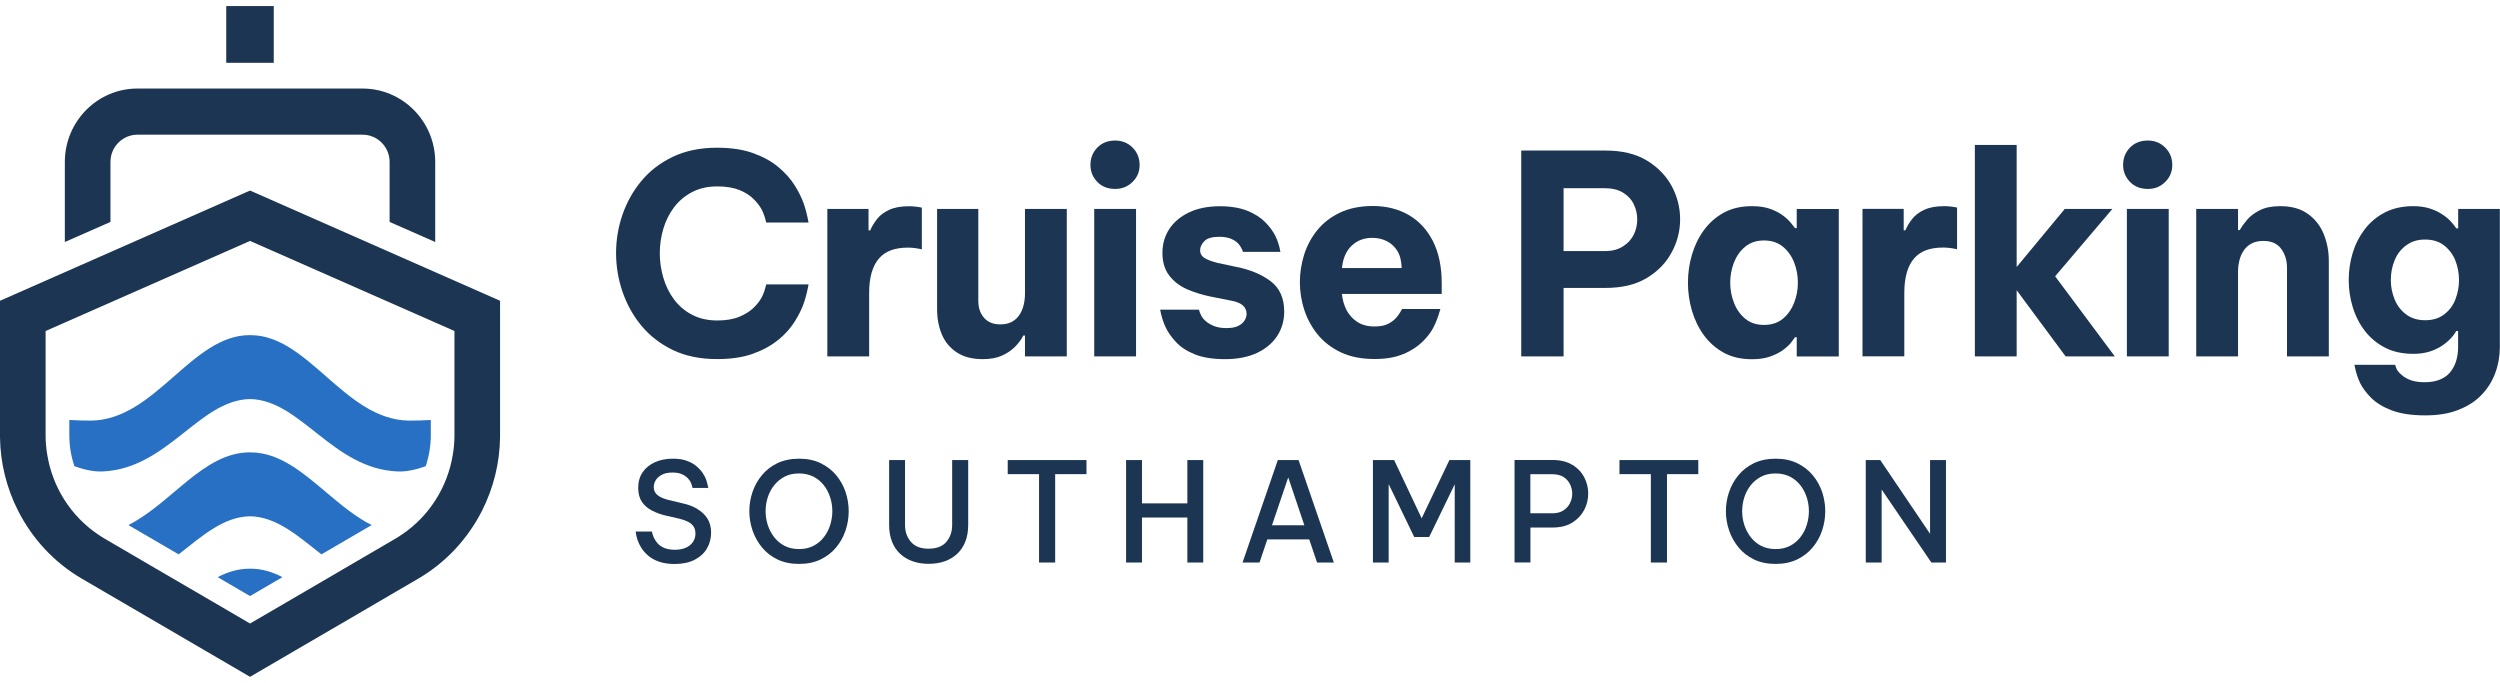
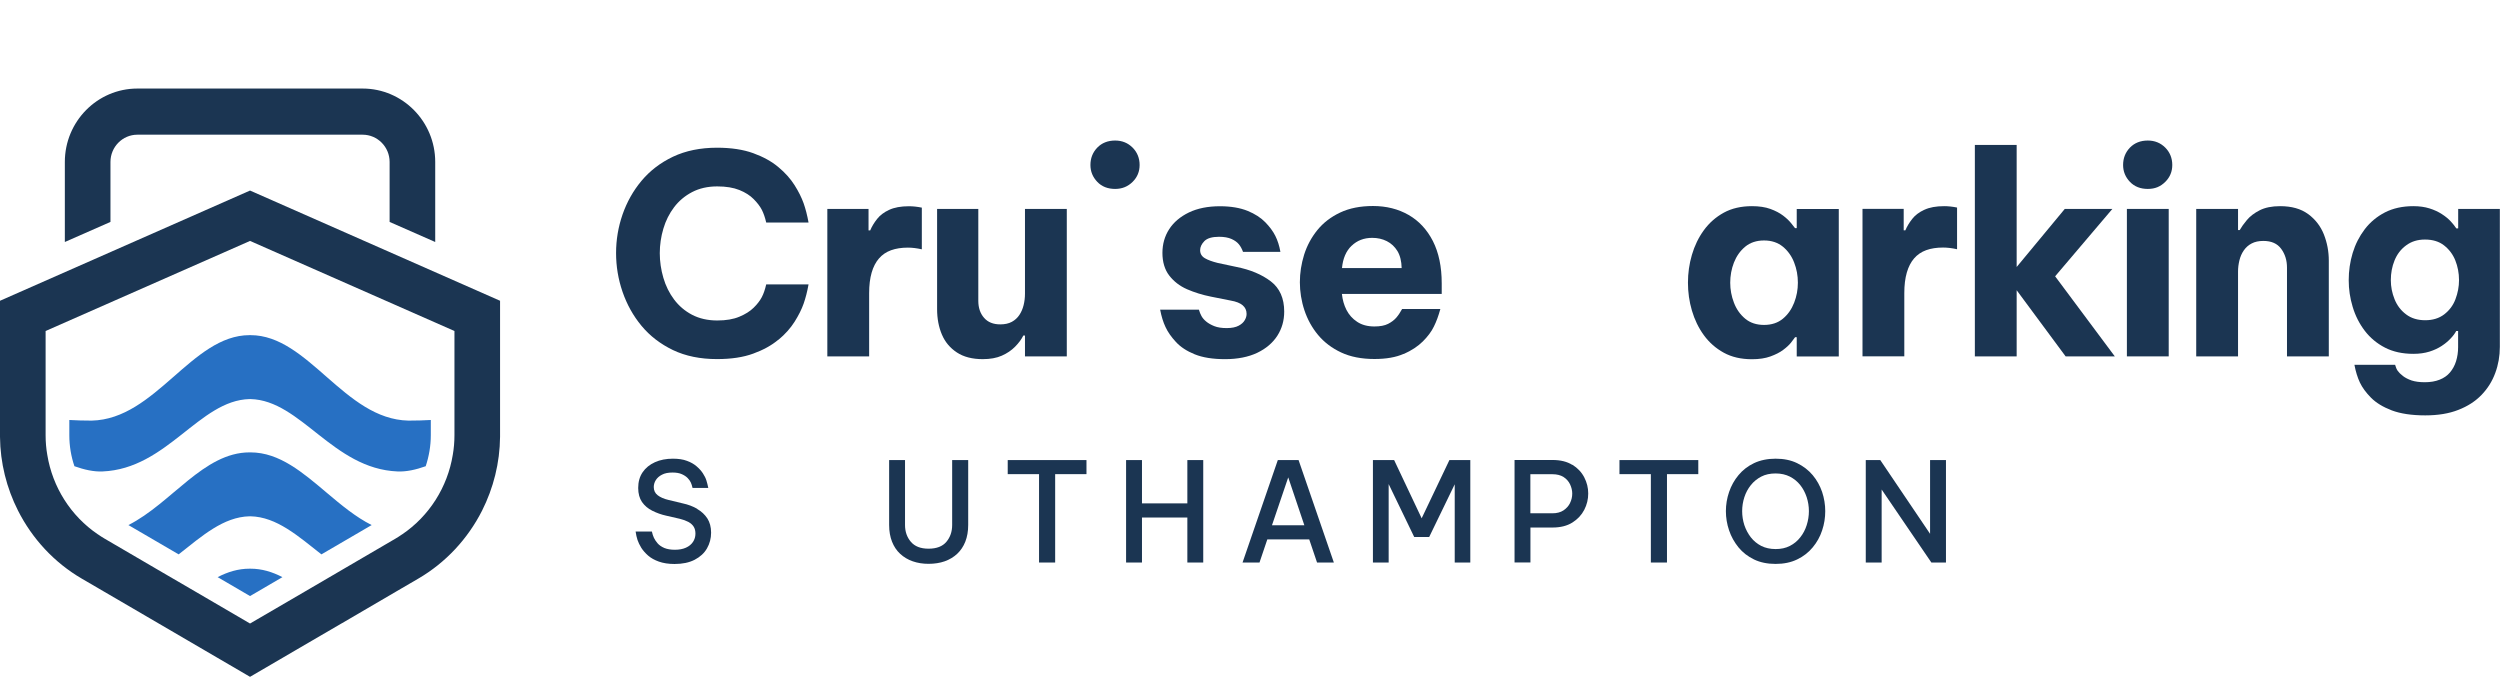
<svg xmlns="http://www.w3.org/2000/svg" width="205" height="56" viewBox="0 0 205 56" fill="none">
  <g clip-path="url(#clip0_39_440)">
-     <path d="M22.448 0.5H18.552V5.149H22.448V0.5Z" fill="#1B3552" />
    <path d="M35.688 13.278V19.844L31.948 18.198V13.278C31.948 12.048 30.956 11.045 29.735 11.045H11.264C10.049 11.045 9.058 12.048 9.058 13.278V18.198L5.317 19.844V13.278C5.317 9.96 7.985 7.261 11.264 7.261H29.735C33.014 7.261 35.688 9.96 35.688 13.278Z" fill="#1B3552" />
    <path d="M20.503 15.625L0 24.663V35.821C0.019 37.953 0.542 40.022 1.477 41.87C2.643 44.172 4.438 46.127 6.714 47.452L8.141 48.284L12.985 51.11L16.787 53.33L20.503 55.5L24.218 53.33L28.014 51.116H28.02L32.864 48.284L34.291 47.452C36.567 46.127 38.362 44.172 39.528 41.876C40.463 40.022 40.986 37.953 41.005 35.821V24.663L20.503 15.625ZM32.976 43.819H32.97C32.789 43.945 32.608 44.065 32.421 44.172L28.07 46.714L24.972 48.524L20.503 51.129L16.033 48.518L12.935 46.714L8.584 44.172C8.397 44.065 8.216 43.945 8.035 43.819H8.029C5.81 42.318 4.307 39.946 3.877 37.297C3.784 36.767 3.74 36.231 3.74 35.689V27.142L20.503 19.756L37.265 27.142V35.689C37.265 36.231 37.221 36.767 37.128 37.297C36.697 39.946 35.195 42.318 32.976 43.819Z" fill="#1B3552" />
    <path d="M23.158 47.326L20.503 48.877L17.847 47.326C18.67 46.897 19.53 46.632 20.465 46.632H20.54C21.475 46.632 22.335 46.897 23.158 47.326Z" fill="#2770C3" />
    <path d="M30.476 43.055L26.356 45.458C24.436 43.951 22.69 42.387 20.54 42.336H20.521L20.484 42.342L20.465 42.336C18.314 42.387 16.569 43.951 14.649 45.458L10.529 43.055C14.069 41.264 16.7 37.095 20.465 37.095H20.54C22.921 37.095 24.841 38.76 26.823 40.431C27.983 41.409 29.167 42.399 30.476 43.055Z" fill="#2770C3" />
    <path d="M35.326 34.439V35.688C35.326 36.565 35.176 37.423 34.908 38.23C34.104 38.514 33.338 38.691 32.596 38.659C27.291 38.438 24.679 32.825 20.54 32.724H20.515L20.484 32.73L20.465 32.724C16.326 32.825 13.714 38.438 8.409 38.659C7.674 38.691 6.907 38.514 6.103 38.23C5.828 37.423 5.685 36.565 5.685 35.688V34.439C6.24 34.471 6.851 34.49 7.518 34.49C12.767 34.376 15.709 27.482 20.465 27.482H20.54C25.296 27.482 28.232 34.376 33.487 34.49C34.16 34.49 34.765 34.471 35.326 34.439Z" fill="#2770C3" />
    <path d="M57.175 41.725C56.826 41.523 56.427 41.371 55.984 41.277L54.806 40.993C54.432 40.905 54.139 40.772 53.927 40.608C53.715 40.444 53.609 40.217 53.609 39.94C53.609 39.738 53.666 39.542 53.778 39.366C53.89 39.189 54.058 39.038 54.283 38.924C54.507 38.804 54.794 38.748 55.149 38.748C55.455 38.748 55.71 38.792 55.904 38.88C56.103 38.968 56.259 39.069 56.383 39.195C56.502 39.315 56.589 39.441 56.645 39.561C56.701 39.681 56.751 39.839 56.789 40.009H58.079C58.035 39.782 57.979 39.574 57.923 39.391C57.867 39.208 57.767 39.013 57.636 38.811C57.505 38.609 57.331 38.42 57.119 38.237C56.907 38.054 56.645 37.902 56.327 37.789C56.016 37.669 55.629 37.612 55.18 37.612C54.626 37.612 54.133 37.707 53.703 37.902C53.273 38.098 52.936 38.369 52.693 38.729C52.45 39.088 52.332 39.517 52.332 40.015C52.332 40.476 52.438 40.861 52.643 41.163C52.855 41.466 53.136 41.706 53.491 41.882C53.846 42.059 54.227 42.198 54.632 42.286L55.729 42.538C56.016 42.608 56.252 42.696 56.446 42.797C56.639 42.904 56.789 43.037 56.882 43.188C56.982 43.346 57.026 43.535 57.026 43.762C57.026 44.014 56.957 44.235 56.826 44.437C56.689 44.639 56.502 44.796 56.246 44.91C55.997 45.023 55.691 45.08 55.342 45.08C54.993 45.08 54.713 45.03 54.476 44.935C54.245 44.834 54.058 44.708 53.927 44.557C53.79 44.399 53.691 44.248 53.622 44.103C53.553 43.958 53.497 43.781 53.454 43.585H52.12C52.157 43.844 52.207 44.071 52.276 44.279C52.344 44.481 52.45 44.695 52.587 44.922C52.73 45.143 52.917 45.358 53.148 45.56C53.379 45.761 53.672 45.925 54.027 46.051C54.382 46.178 54.813 46.247 55.311 46.247C55.96 46.247 56.514 46.133 56.963 45.9C57.412 45.667 57.749 45.358 57.973 44.967C58.197 44.576 58.31 44.147 58.31 43.68C58.31 43.213 58.204 42.828 58.004 42.513C57.798 42.198 57.518 41.933 57.169 41.737L57.175 41.725Z" fill="#1B3552" />
-     <path d="M68.564 38.962C68.221 38.552 67.791 38.224 67.286 37.978C66.781 37.732 66.189 37.612 65.522 37.612C64.855 37.612 64.256 37.739 63.752 37.978C63.247 38.218 62.816 38.552 62.48 38.962C62.137 39.372 61.881 39.833 61.707 40.343C61.532 40.854 61.445 41.378 61.445 41.914C61.445 42.45 61.532 42.98 61.707 43.491C61.881 44.008 62.143 44.468 62.48 44.885C62.816 45.301 63.247 45.629 63.752 45.875C64.263 46.121 64.849 46.241 65.522 46.241C66.195 46.241 66.775 46.121 67.286 45.875C67.797 45.629 68.221 45.301 68.564 44.885C68.907 44.475 69.169 44.008 69.337 43.491C69.511 42.974 69.593 42.45 69.593 41.914C69.593 41.378 69.505 40.854 69.337 40.343C69.162 39.833 68.907 39.372 68.564 38.962ZM68.071 43.062C67.953 43.434 67.778 43.768 67.548 44.058C67.317 44.355 67.037 44.588 66.694 44.765C66.351 44.941 65.965 45.023 65.522 45.023C65.079 45.023 64.68 44.935 64.344 44.765C64.007 44.588 63.72 44.355 63.49 44.058C63.259 43.762 63.084 43.428 62.96 43.062C62.841 42.69 62.779 42.311 62.779 41.914C62.779 41.517 62.841 41.138 62.96 40.772C63.078 40.407 63.253 40.078 63.49 39.782C63.727 39.486 64.007 39.258 64.344 39.082C64.68 38.905 65.073 38.823 65.522 38.823C65.971 38.823 66.351 38.912 66.694 39.082C67.037 39.258 67.317 39.492 67.548 39.782C67.778 40.072 67.947 40.4 68.071 40.772C68.19 41.138 68.252 41.523 68.252 41.914C68.252 42.305 68.19 42.69 68.071 43.062Z" fill="#1B3552" />
    <path d="M78.077 43.049C78.077 43.591 77.921 44.052 77.603 44.43C77.291 44.802 76.805 44.992 76.144 44.992C75.483 44.992 75.01 44.802 74.692 44.43C74.374 44.058 74.212 43.598 74.212 43.049V37.726H72.909V43.049C72.909 43.566 72.99 44.02 73.146 44.418C73.302 44.815 73.526 45.149 73.813 45.414C74.1 45.679 74.442 45.887 74.841 46.026C75.24 46.165 75.67 46.234 76.144 46.234C76.618 46.234 77.073 46.165 77.466 46.026C77.859 45.887 78.201 45.679 78.488 45.414C78.775 45.143 78.999 44.815 79.155 44.418C79.311 44.02 79.392 43.566 79.392 43.049V37.726H78.077V43.049Z" fill="#1B3552" />
    <path d="M85.202 37.726H82.633V38.88H85.202V46.127H86.523V38.88H89.091V37.726H86.523H85.202Z" fill="#1B3552" />
    <path d="M97.363 41.277H93.642V37.726H92.339V46.127H93.642V42.437H97.363V46.127H98.666V37.726H97.363V41.277Z" fill="#1B3552" />
    <path d="M104.781 37.726L101.889 46.127H103.279L103.921 44.228H107.356L107.998 46.127H109.376L106.483 37.726H104.788H104.781ZM104.301 43.074L105.635 39.145L106.957 43.074H104.295H104.301Z" fill="#1B3552" />
    <path d="M116.576 42.5L114.319 37.726H112.58V46.127H113.87V39.694L115.965 44.033H117.193L119.287 39.712V46.127H120.565V37.726H118.851L116.576 42.5Z" fill="#1B3552" />
    <path d="M128.931 38.122C128.501 37.851 127.958 37.719 127.31 37.719H124.193V46.12H125.496V43.257H127.316C127.964 43.257 128.507 43.118 128.937 42.847C129.367 42.575 129.691 42.228 129.909 41.806C130.128 41.383 130.234 40.942 130.234 40.469C130.234 39.996 130.128 39.567 129.909 39.144C129.691 38.722 129.367 38.381 128.937 38.11L128.931 38.122ZM128.744 41.251C128.625 41.49 128.444 41.692 128.208 41.85C127.971 42.008 127.665 42.09 127.297 42.09H125.49V38.886H127.297C127.665 38.886 127.964 38.961 128.208 39.113C128.444 39.264 128.625 39.466 128.744 39.712C128.862 39.964 128.924 40.217 128.924 40.475C128.924 40.746 128.862 41.005 128.744 41.245V41.251Z" fill="#1B3552" />
    <path d="M135.37 37.726H132.796V38.88H135.37V46.127H136.692V38.88H139.26V37.726H136.692H135.37Z" fill="#1B3552" />
    <path d="M148.642 38.962C148.299 38.552 147.869 38.224 147.364 37.978C146.859 37.732 146.267 37.612 145.6 37.612C144.933 37.612 144.334 37.739 143.829 37.978C143.324 38.218 142.894 38.552 142.557 38.962C142.215 39.372 141.959 39.833 141.785 40.343C141.61 40.854 141.523 41.378 141.523 41.914C141.523 42.45 141.61 42.98 141.785 43.491C141.959 44.008 142.221 44.468 142.557 44.885C142.894 45.301 143.324 45.629 143.829 45.875C144.34 46.121 144.926 46.241 145.6 46.241C146.273 46.241 146.852 46.121 147.364 45.875C147.875 45.629 148.299 45.301 148.642 44.885C148.984 44.475 149.246 44.008 149.415 43.491C149.589 42.974 149.67 42.45 149.67 41.914C149.67 41.378 149.583 40.854 149.415 40.343C149.24 39.833 148.984 39.372 148.642 38.962ZM148.149 43.062C148.031 43.434 147.856 43.768 147.625 44.058C147.395 44.355 147.114 44.588 146.771 44.765C146.429 44.941 146.042 45.023 145.6 45.023C145.157 45.023 144.758 44.935 144.421 44.765C144.085 44.588 143.798 44.355 143.567 44.058C143.337 43.762 143.162 43.428 143.037 43.062C142.919 42.69 142.857 42.311 142.857 41.914C142.857 41.517 142.919 41.138 143.037 40.772C143.156 40.407 143.33 40.078 143.567 39.782C143.804 39.486 144.085 39.258 144.421 39.082C144.758 38.905 145.151 38.823 145.6 38.823C146.048 38.823 146.429 38.912 146.771 39.082C147.114 39.258 147.395 39.492 147.625 39.782C147.856 40.072 148.024 40.4 148.149 40.772C148.268 41.138 148.33 41.523 148.33 41.914C148.33 42.305 148.268 42.69 148.149 43.062Z" fill="#1B3552" />
    <path d="M158.266 43.774L154.183 37.726H152.993V46.127H154.295V40.141L158.372 46.127H159.569V37.726H158.266V43.774Z" fill="#1B3552" />
    <path d="M63.826 27.868C64.381 27.408 64.824 26.909 65.154 26.386C65.485 25.862 65.734 25.364 65.896 24.904C66.058 24.443 66.195 23.913 66.301 23.32H62.829C62.736 23.73 62.617 24.084 62.468 24.367C62.318 24.651 62.093 24.948 61.8 25.232C61.508 25.522 61.115 25.768 60.629 25.97C60.142 26.178 59.538 26.279 58.815 26.279C58.035 26.279 57.343 26.121 56.751 25.812C56.159 25.503 55.667 25.08 55.274 24.557C54.881 24.033 54.588 23.44 54.395 22.778C54.202 22.116 54.102 21.441 54.102 20.76C54.102 20.078 54.202 19.404 54.395 18.754C54.588 18.098 54.881 17.518 55.274 16.994C55.667 16.477 56.159 16.061 56.751 15.752C57.343 15.443 58.029 15.285 58.815 15.285C59.538 15.285 60.142 15.386 60.629 15.581C61.115 15.777 61.508 16.029 61.8 16.326C62.093 16.622 62.318 16.912 62.468 17.202C62.617 17.492 62.736 17.839 62.829 18.249H66.301C66.195 17.657 66.058 17.127 65.896 16.666C65.728 16.2 65.485 15.707 65.154 15.184C64.824 14.661 64.381 14.162 63.826 13.702C63.272 13.235 62.58 12.857 61.763 12.56C60.947 12.264 59.955 12.112 58.796 12.112C57.431 12.112 56.228 12.358 55.187 12.85C54.152 13.342 53.292 14.005 52.606 14.825C51.92 15.644 51.403 16.572 51.047 17.593C50.692 18.622 50.518 19.675 50.518 20.753C50.518 21.832 50.692 22.892 51.047 23.926C51.403 24.96 51.92 25.894 52.606 26.72C53.292 27.546 54.152 28.209 55.187 28.707C56.221 29.199 57.425 29.445 58.796 29.445C59.955 29.445 60.94 29.3 61.763 28.997C62.58 28.701 63.272 28.322 63.826 27.855V27.868Z" fill="#1B3552" />
    <path d="M74.442 20.305C74.785 20.305 75.172 20.35 75.59 20.444V17.026C75.216 16.95 74.86 16.912 74.53 16.912C73.869 16.912 73.327 17.013 72.909 17.209C72.485 17.404 72.155 17.656 71.918 17.959C71.681 18.262 71.488 18.577 71.357 18.893H71.22V17.133H67.841V29.224H71.27V24.046C71.27 23.39 71.338 22.828 71.475 22.355C71.612 21.882 71.812 21.497 72.074 21.195C72.335 20.892 72.666 20.665 73.065 20.52C73.464 20.375 73.925 20.305 74.449 20.305H74.442Z" fill="#1B3552" />
    <path d="M83.911 27.514H84.048V29.223H87.477V17.132H84.048V24.089C84.048 24.41 84.011 24.72 83.936 25.022C83.861 25.325 83.743 25.596 83.587 25.83C83.431 26.063 83.226 26.252 82.97 26.391C82.714 26.53 82.397 26.599 82.022 26.599C81.449 26.599 81.006 26.422 80.695 26.063C80.377 25.703 80.221 25.237 80.221 24.663V17.132H76.842V25.344C76.842 26.12 76.973 26.814 77.235 27.432C77.497 28.05 77.908 28.535 78.463 28.901C79.018 29.267 79.728 29.45 80.582 29.45C81.2 29.45 81.723 29.355 82.147 29.166C82.577 28.977 82.939 28.731 83.238 28.428C83.537 28.125 83.762 27.823 83.911 27.514Z" fill="#1B3552" />
-     <path d="M93.156 17.132H89.727V29.223H93.156V17.132Z" fill="#1B3552" />
    <path d="M91.442 15.492C92.015 15.492 92.489 15.296 92.875 14.912C93.262 14.527 93.449 14.066 93.449 13.53C93.449 12.969 93.255 12.489 92.875 12.105C92.489 11.72 92.015 11.524 91.442 11.524C90.843 11.524 90.351 11.72 89.977 12.105C89.603 12.496 89.415 12.969 89.415 13.53C89.415 14.06 89.603 14.52 89.977 14.912C90.351 15.303 90.843 15.492 91.442 15.492Z" fill="#1B3552" />
    <path d="M104.744 27.527C105.118 26.941 105.305 26.285 105.305 25.553C105.305 24.456 104.937 23.629 104.202 23.068C103.466 22.507 102.519 22.109 101.359 21.882L99.851 21.561C99.414 21.453 99.065 21.327 98.803 21.176C98.542 21.024 98.411 20.804 98.411 20.514C98.411 20.255 98.529 20.009 98.76 19.769C98.99 19.536 99.396 19.416 99.963 19.416C100.381 19.416 100.723 19.479 100.991 19.599C101.253 19.719 101.453 19.864 101.59 20.034C101.727 20.204 101.839 20.406 101.927 20.652H104.993C104.906 20.148 104.763 19.713 104.576 19.34C104.389 18.968 104.115 18.596 103.753 18.224C103.391 17.852 102.905 17.537 102.301 17.291C101.696 17.045 100.935 16.912 100.038 16.912C99.047 16.912 98.199 17.082 97.488 17.423C96.784 17.764 96.241 18.224 95.874 18.792C95.506 19.359 95.319 20.015 95.319 20.741C95.319 21.466 95.5 22.103 95.874 22.589C96.248 23.074 96.734 23.453 97.338 23.718C97.949 23.983 98.598 24.184 99.29 24.323L100.91 24.645C101.359 24.721 101.69 24.853 101.902 25.036C102.114 25.219 102.22 25.452 102.22 25.742C102.22 25.913 102.17 26.083 102.07 26.253C101.97 26.43 101.808 26.581 101.571 26.707C101.334 26.834 101.01 26.903 100.593 26.903C100.175 26.903 99.851 26.852 99.576 26.745C99.308 26.638 99.084 26.512 98.909 26.367C98.735 26.222 98.61 26.077 98.523 25.919C98.436 25.761 98.367 25.591 98.311 25.395H95.132C95.238 25.944 95.381 26.417 95.574 26.821C95.761 27.225 96.042 27.628 96.422 28.038C96.796 28.448 97.314 28.789 97.968 29.054C98.623 29.319 99.452 29.451 100.462 29.451C101.471 29.451 102.375 29.274 103.098 28.928C103.822 28.581 104.37 28.108 104.744 27.527Z" fill="#1B3552" />
    <path d="M115.104 29.028C115.74 28.744 116.264 28.404 116.669 28C117.074 27.596 117.38 27.192 117.579 26.776C117.785 26.366 117.959 25.887 118.109 25.338H114.974C114.824 25.609 114.668 25.849 114.5 26.044C114.331 26.24 114.107 26.41 113.827 26.555C113.54 26.701 113.166 26.77 112.698 26.77C112.143 26.77 111.67 26.644 111.289 26.391C110.903 26.139 110.616 25.811 110.41 25.414C110.205 25.01 110.086 24.575 110.036 24.102H118.221V23.238C118.221 21.869 117.978 20.715 117.498 19.769C117.018 18.829 116.351 18.11 115.503 17.624C114.656 17.139 113.683 16.893 112.586 16.893C111.551 16.893 110.654 17.069 109.893 17.429C109.133 17.788 108.509 18.268 108.023 18.867C107.537 19.466 107.175 20.141 106.938 20.885C106.708 21.629 106.589 22.386 106.589 23.143C106.589 23.9 106.714 24.701 106.963 25.445C107.213 26.19 107.58 26.864 108.079 27.464C108.578 28.063 109.207 28.542 109.974 28.902C110.741 29.261 111.651 29.438 112.704 29.438C113.664 29.438 114.469 29.299 115.104 29.015V29.028ZM110.834 20.154C111.283 19.718 111.85 19.504 112.524 19.504C112.96 19.504 113.359 19.592 113.721 19.775C114.082 19.958 114.369 20.229 114.587 20.582C114.805 20.942 114.924 21.409 114.936 21.983H110.043C110.117 21.194 110.379 20.582 110.834 20.147V20.154Z" fill="#1B3552" />
-     <path d="M137.084 20.683C137.546 19.825 137.77 18.923 137.77 17.977C137.77 17.031 137.539 16.116 137.084 15.265C136.623 14.414 135.944 13.713 135.046 13.165C134.142 12.616 133.008 12.345 131.642 12.345H124.742V29.223H128.214V23.61H131.642C133.008 23.61 134.142 23.338 135.046 22.79C135.95 22.241 136.629 21.541 137.084 20.677V20.683ZM133.974 19.226C133.787 19.617 133.494 19.939 133.095 20.197C132.696 20.456 132.203 20.588 131.617 20.588H128.214V15.435H131.617C132.203 15.435 132.696 15.555 133.095 15.801C133.494 16.047 133.787 16.363 133.974 16.76C134.161 17.157 134.254 17.567 134.254 17.99C134.254 18.412 134.161 18.848 133.974 19.232V19.226Z" fill="#1B3552" />
    <path d="M147.332 18.709H147.195C147.121 18.621 147.008 18.476 146.859 18.287C146.709 18.097 146.497 17.895 146.217 17.681C145.936 17.467 145.587 17.284 145.169 17.132C144.752 16.981 144.247 16.905 143.661 16.905C142.776 16.905 142.003 17.082 141.348 17.441C140.694 17.801 140.151 18.28 139.715 18.88C139.279 19.479 138.954 20.154 138.736 20.898C138.518 21.642 138.412 22.405 138.412 23.181C138.412 23.957 138.518 24.72 138.736 25.464C138.954 26.209 139.279 26.884 139.715 27.483C140.151 28.082 140.694 28.561 141.348 28.921C142.003 29.28 142.769 29.457 143.661 29.457C144.247 29.457 144.752 29.381 145.169 29.23C145.587 29.078 145.942 28.902 146.217 28.694C146.497 28.485 146.709 28.29 146.859 28.101C147.008 27.912 147.121 27.76 147.195 27.653H147.332V29.23H150.78V17.139H147.332V18.715V18.709ZM147.121 24.821C146.915 25.351 146.609 25.792 146.198 26.133C145.787 26.474 145.269 26.644 144.652 26.644C144.035 26.644 143.517 26.474 143.106 26.133C142.695 25.792 142.383 25.351 142.183 24.821C141.978 24.291 141.878 23.742 141.878 23.181C141.878 22.62 141.978 22.052 142.183 21.529C142.389 21.005 142.695 20.57 143.106 20.229C143.517 19.889 144.035 19.718 144.652 19.718C145.269 19.718 145.78 19.889 146.198 20.229C146.609 20.57 146.921 21.005 147.121 21.529C147.326 22.052 147.426 22.607 147.426 23.181C147.426 23.755 147.326 24.291 147.121 24.821Z" fill="#1B3552" />
    <path d="M157.793 17.202C157.369 17.397 157.038 17.649 156.801 17.952C156.565 18.255 156.371 18.57 156.24 18.886H156.103V17.126H152.725V29.217H156.153V24.039C156.153 23.383 156.222 22.822 156.359 22.349C156.496 21.875 156.695 21.491 156.957 21.188C157.219 20.885 157.549 20.658 157.948 20.513C158.347 20.368 158.809 20.299 159.332 20.299C159.675 20.299 160.062 20.343 160.479 20.437V17.019C160.105 16.943 159.75 16.905 159.42 16.905C158.759 16.905 158.216 17.006 157.799 17.202H157.793Z" fill="#1B3552" />
    <path d="M173.215 17.131H169.312L165.366 21.893V11.884H161.938V29.223H165.366V23.798L169.381 29.223H173.414L168.521 22.657L173.215 17.131Z" fill="#1B3552" />
    <path d="M176.119 11.524C175.521 11.524 175.029 11.72 174.655 12.105C174.281 12.496 174.094 12.969 174.094 13.53C174.094 14.06 174.281 14.52 174.655 14.912C175.029 15.303 175.521 15.492 176.119 15.492C176.718 15.492 177.167 15.296 177.553 14.912C177.94 14.527 178.127 14.066 178.127 13.53C178.127 12.969 177.933 12.489 177.553 12.105C177.167 11.72 176.693 11.524 176.119 11.524Z" fill="#1B3552" />
    <path d="M177.834 17.132H174.405V29.223H177.834V17.132Z" fill="#1B3552" />
    <path d="M189.266 17.555C188.68 17.12 187.913 16.905 186.966 16.905C186.293 16.905 185.732 17.019 185.289 17.246C184.846 17.473 184.497 17.738 184.242 18.047C183.986 18.35 183.793 18.627 183.656 18.867H183.519V17.132H180.09V29.224H183.519V22.267C183.519 21.964 183.556 21.661 183.631 21.352C183.706 21.049 183.824 20.772 183.992 20.532C184.161 20.292 184.373 20.097 184.635 19.964C184.896 19.826 185.214 19.756 185.595 19.756C186.255 19.756 186.742 19.971 187.059 20.406C187.377 20.841 187.533 21.352 187.533 21.945V29.224H190.962V21.377C190.962 20.614 190.825 19.901 190.557 19.22C190.288 18.545 189.858 17.99 189.272 17.555H189.266Z" fill="#1B3552" />
    <path d="M201.571 17.132V18.728H201.416C201.31 18.558 201.16 18.369 200.967 18.16C200.774 17.946 200.524 17.744 200.231 17.555C199.938 17.366 199.602 17.208 199.215 17.088C198.829 16.968 198.392 16.905 197.894 16.905C197.008 16.905 196.235 17.076 195.568 17.416C194.908 17.757 194.353 18.217 193.91 18.797C193.468 19.378 193.137 20.027 192.919 20.746C192.701 21.472 192.595 22.21 192.595 22.973C192.595 23.736 192.701 24.436 192.919 25.162C193.137 25.893 193.468 26.543 193.91 27.123C194.353 27.703 194.908 28.164 195.568 28.505C196.229 28.845 197.002 29.015 197.894 29.015C198.392 29.015 198.829 28.952 199.215 28.832C199.595 28.713 199.932 28.555 200.219 28.366C200.505 28.177 200.749 27.975 200.948 27.76C201.154 27.546 201.303 27.344 201.409 27.142H201.565V28.467C201.565 28.877 201.509 29.261 201.397 29.621C201.285 29.98 201.116 30.283 200.898 30.542C200.68 30.8 200.4 30.996 200.05 31.135C199.701 31.273 199.296 31.343 198.835 31.343C198.399 31.343 198.037 31.292 197.75 31.198C197.463 31.097 197.227 30.977 197.04 30.832C196.853 30.687 196.715 30.548 196.622 30.422C196.528 30.296 196.454 30.119 196.398 29.911H193.062C193.168 30.472 193.318 30.958 193.511 31.368C193.705 31.778 194.01 32.194 194.421 32.611C194.833 33.027 195.4 33.374 196.123 33.651C196.846 33.922 197.763 34.061 198.872 34.061C199.907 34.061 200.811 33.916 201.578 33.613C202.344 33.317 202.98 32.907 203.485 32.383C203.99 31.86 204.364 31.261 204.613 30.58C204.863 29.905 204.987 29.192 204.987 28.448V17.132H201.559H201.571ZM201.347 24.537C201.154 25.048 200.842 25.458 200.424 25.78C200.001 26.101 199.483 26.259 198.866 26.259C198.249 26.259 197.725 26.101 197.301 25.78C196.871 25.458 196.56 25.048 196.354 24.537C196.148 24.026 196.048 23.509 196.048 22.973C196.048 22.393 196.148 21.857 196.354 21.352C196.56 20.847 196.871 20.437 197.301 20.122C197.732 19.8 198.243 19.643 198.847 19.643C199.477 19.643 200.001 19.8 200.412 20.122C200.823 20.444 201.135 20.854 201.335 21.352C201.534 21.85 201.64 22.393 201.64 22.973C201.64 23.503 201.54 24.026 201.347 24.537Z" fill="#1B3552" />
  </g>
  <defs>
    <clipPath id="clip0_39_440">
      <rect width="205" height="55" fill="white" transform="translate(0 0.5)" />
    </clipPath>
  </defs>
</svg>